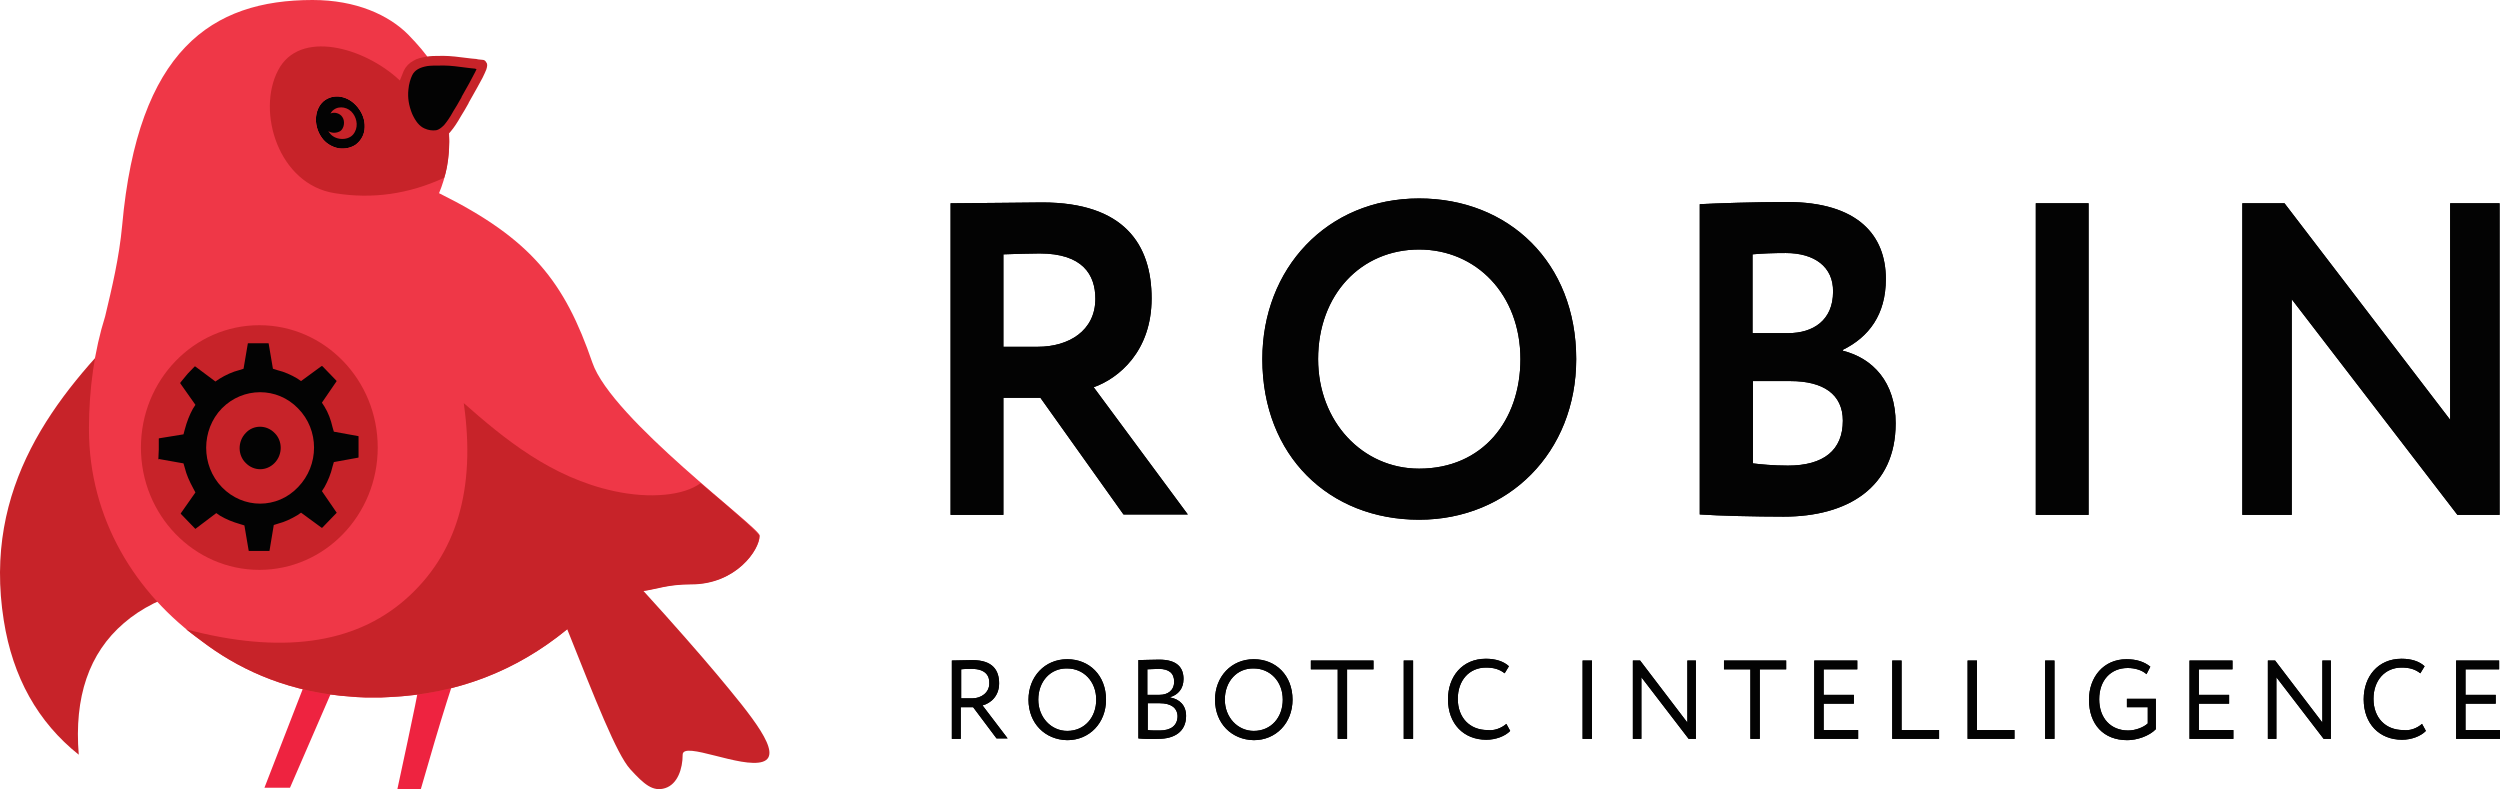
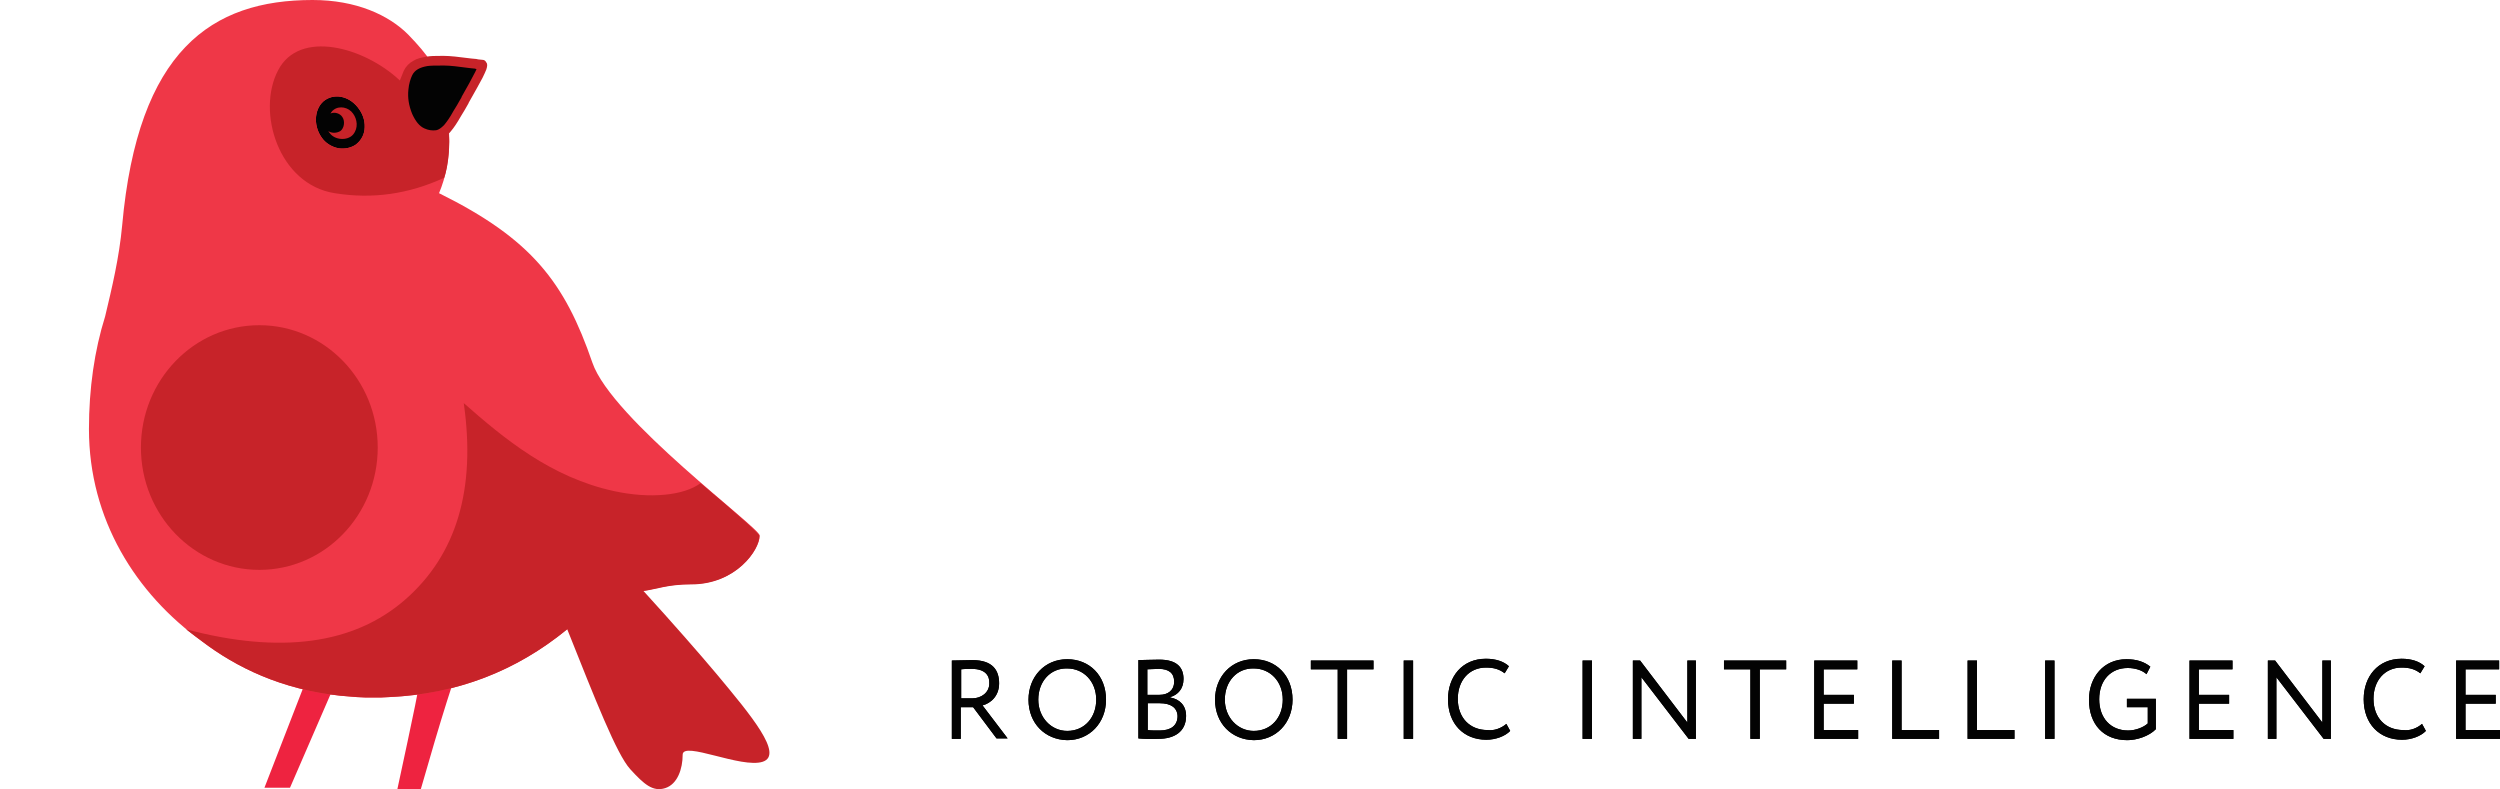
<svg xmlns="http://www.w3.org/2000/svg" width="76" height="24" viewBox="0 0 76 24" fill="none">
  <g clip-path="url(#clip0_884_182)">
    <path fill-rule="evenodd" clip-rule="evenodd" d="M9.321 20.643L8.039 23.947H8.816L10.162 20.843L9.321 20.643Z" fill="#EE2340" />
    <path fill-rule="evenodd" clip-rule="evenodd" d="M12.79 20.482L14.137 19.746C13.839 20.455 13.399 21.873 12.79 24H12.078C12.557 21.779 12.803 20.602 12.79 20.482Z" fill="#EE2340" />
-     <path fill-rule="evenodd" clip-rule="evenodd" d="M3.973 9.753C1.668 12.04 -0.533 14.796 0.115 18.863C0.387 20.589 1.151 21.953 2.394 22.943C2.251 21.191 2.704 19.853 3.766 18.943C4.815 18.033 6.485 17.579 8.764 17.579L4.362 9.378C4.193 9.538 4.064 9.672 3.973 9.753Z" fill="#C72329" />
    <path fill-rule="evenodd" clip-rule="evenodd" d="M18.008 11.023C18.591 12.736 23.096 16.04 23.096 16.281C23.096 16.709 22.384 17.753 21.025 17.753C19.821 17.753 19.678 18.167 18.513 17.9C16.674 19.973 14.447 21.07 11.845 21.191C11.677 21.204 11.521 21.204 11.353 21.204C11.185 21.204 11.003 21.204 10.835 21.191C10.68 21.177 10.511 21.164 10.356 21.151C8.556 20.963 7.171 20.281 6.135 19.492C4.128 18.047 2.704 15.786 2.704 13.043C2.704 11.813 2.872 10.649 3.196 9.619C3.403 8.749 3.623 7.839 3.714 6.85C4.193 1.525 6.433 0 9.502 0C10.822 0 11.819 0.455 12.415 1.057C13.01 1.672 13.282 2.074 13.528 2.756C13.619 3.438 13.658 3.946 13.658 4.281C13.658 4.843 13.554 5.378 13.347 5.873C16.157 7.264 17.166 8.575 18.008 11.023Z" fill="#EF3747" />
    <path fill-rule="evenodd" clip-rule="evenodd" d="M21.789 20.495C22.825 21.739 23.834 22.943 23.187 23.157C22.54 23.371 20.753 22.515 20.753 22.943C20.753 23.371 20.598 23.839 20.222 23.959C19.847 24.08 19.575 23.839 19.16 23.384C18.746 22.93 18.099 21.271 17.244 19.13C15.678 20.414 13.878 21.097 11.845 21.19C11.677 21.204 11.521 21.204 11.353 21.204C11.185 21.204 11.004 21.204 10.835 21.19C10.68 21.177 10.512 21.164 10.356 21.15C8.556 20.963 7.171 20.281 6.135 19.491C6.032 19.411 5.863 19.291 5.656 19.13C8.531 19.893 10.758 19.585 12.311 18.234C13.878 16.869 14.473 14.876 14.098 12.254C15.328 13.338 16.752 14.515 18.669 14.93C19.769 15.17 20.792 15.063 21.297 14.689C22.488 15.692 23.084 16.227 23.084 16.294C23.084 16.722 22.371 17.766 21.012 17.766C20.3 17.766 19.963 17.913 19.562 17.966C20.442 18.93 21.271 19.879 21.789 20.495Z" fill="#C72329" />
    <path fill-rule="evenodd" clip-rule="evenodd" d="M9.774 4.174C9.89 4.348 10.085 4.468 10.292 4.508C10.486 4.535 10.667 4.495 10.809 4.401C10.939 4.308 11.056 4.147 11.081 3.946C11.107 3.732 11.056 3.518 10.926 3.331C10.667 2.943 10.214 2.823 9.89 3.037C9.567 3.251 9.502 3.786 9.774 4.174Z" fill="#030303" />
    <path fill-rule="evenodd" clip-rule="evenodd" d="M12.273 2.154C12.337 2.02 12.441 1.913 12.57 1.846C12.674 1.779 12.803 1.752 12.946 1.726C13.088 1.699 13.218 1.699 13.412 1.699C13.477 1.699 13.49 1.699 13.503 1.699C13.671 1.699 13.93 1.726 14.331 1.779C14.37 1.779 14.422 1.792 14.474 1.792C14.525 1.806 14.538 1.806 14.668 1.819C14.72 1.819 14.758 1.846 14.784 1.899C14.81 1.926 14.81 1.966 14.81 1.993C14.81 2.033 14.797 2.06 14.784 2.113C14.758 2.18 14.72 2.261 14.668 2.368C14.577 2.542 14.448 2.769 14.267 3.09C14.254 3.103 14.254 3.117 14.241 3.144C14.202 3.224 14.046 3.478 14.021 3.518C13.891 3.746 13.8 3.879 13.71 3.986C13.684 4.013 13.671 4.04 13.645 4.053C13.658 4.227 13.658 4.401 13.645 4.615C13.619 4.963 13.567 5.217 13.503 5.404C12.428 5.899 11.327 6.06 10.175 5.873C8.466 5.605 7.793 3.398 8.453 2.14C9.1 0.883 11.068 1.431 12.143 2.435L12.156 2.448C12.195 2.354 12.234 2.247 12.273 2.154ZM9.774 4.174C9.89 4.348 10.084 4.468 10.292 4.508C10.486 4.535 10.667 4.495 10.809 4.401C10.939 4.307 11.056 4.147 11.081 3.946C11.107 3.732 11.056 3.518 10.926 3.331C10.667 2.943 10.214 2.823 9.89 3.037C9.567 3.251 9.502 3.786 9.774 4.174ZM9.981 3.986C9.994 4.013 10.007 4.027 10.02 4.04C10.162 4.254 10.551 4.294 10.732 4.093C10.9 3.893 10.861 3.625 10.732 3.451C10.602 3.264 10.318 3.197 10.136 3.344C10.097 3.371 10.072 3.411 10.046 3.451C10.162 3.398 10.33 3.438 10.408 3.558C10.499 3.692 10.46 3.906 10.343 3.986C10.227 4.053 10.084 4.053 9.981 3.986Z" fill="#C72329" />
    <path fill-rule="evenodd" clip-rule="evenodd" d="M14.448 2.087C14.396 2.087 14.357 2.073 14.305 2.073C13.917 2.02 13.671 1.993 13.515 1.993C13.49 1.993 13.477 1.993 13.412 1.993C13.231 1.993 13.114 1.993 12.998 2.007C12.765 2.047 12.609 2.127 12.531 2.287C12.48 2.394 12.428 2.555 12.415 2.729C12.389 2.97 12.428 3.211 12.531 3.465C12.635 3.692 12.752 3.839 12.907 3.906C13.024 3.96 13.14 3.973 13.257 3.96C13.334 3.946 13.412 3.893 13.503 3.799C13.58 3.706 13.671 3.585 13.787 3.371C13.813 3.331 13.969 3.077 14.008 2.997C14.021 2.983 14.033 2.956 14.033 2.943C14.215 2.622 14.344 2.394 14.422 2.234C14.448 2.18 14.474 2.14 14.487 2.1C14.474 2.1 14.461 2.1 14.448 2.087Z" fill="#030303" />
    <path fill-rule="evenodd" clip-rule="evenodd" d="M7.884 17.324C9.877 17.324 11.483 15.652 11.483 13.605C11.483 11.545 9.865 9.886 7.884 9.886C5.89 9.886 4.284 11.558 4.284 13.605C4.284 15.665 5.903 17.324 7.884 17.324Z" fill="#C72329" />
-     <path fill-rule="evenodd" clip-rule="evenodd" d="M4.814 13.966L4.827 13.659V13.338C4.827 13.324 4.84 13.324 4.84 13.324L5.578 13.204L5.617 13.057C5.682 12.816 5.76 12.615 5.863 12.428L5.941 12.307L5.488 11.665C5.475 11.652 5.475 11.639 5.488 11.625L5.708 11.358L5.915 11.144C5.915 11.144 5.928 11.13 5.941 11.144L6.549 11.598L6.666 11.518C6.86 11.398 7.067 11.304 7.274 11.251L7.404 11.21L7.533 10.448C7.533 10.435 7.546 10.435 7.546 10.435H8.155C8.168 10.435 8.168 10.448 8.168 10.448L8.297 11.21L8.427 11.251C8.647 11.304 8.854 11.398 9.035 11.505L9.152 11.585L9.773 11.13C9.786 11.13 9.799 11.13 9.799 11.13L10.226 11.572C10.226 11.572 10.239 11.585 10.226 11.598L9.786 12.241L9.864 12.361C9.98 12.548 10.058 12.762 10.11 12.99L10.149 13.123L10.887 13.257C10.9 13.257 10.9 13.271 10.9 13.271V13.899C10.9 13.913 10.887 13.913 10.887 13.913L10.149 14.047L10.11 14.18C10.058 14.408 9.968 14.622 9.864 14.809L9.786 14.93L10.226 15.572C10.239 15.585 10.239 15.598 10.226 15.598L9.799 16.04C9.799 16.04 9.786 16.053 9.773 16.04L9.152 15.585L9.035 15.665C8.854 15.772 8.66 15.866 8.453 15.919L8.323 15.96L8.194 16.736C8.194 16.749 8.181 16.749 8.181 16.749H7.572C7.559 16.749 7.559 16.736 7.559 16.736L7.43 15.973L7.3 15.933C7.067 15.866 6.873 15.786 6.692 15.679L6.575 15.598L5.954 16.067C5.941 16.08 5.928 16.08 5.928 16.067L5.501 15.625C5.501 15.625 5.488 15.612 5.501 15.598L5.941 14.97L5.876 14.849C5.76 14.635 5.669 14.435 5.617 14.22L5.578 14.087L4.827 13.953C4.827 13.98 4.814 13.966 4.814 13.966ZM6.744 12.415C6.109 13.07 6.109 14.154 6.744 14.809C7.391 15.478 8.427 15.478 9.061 14.809C9.709 14.14 9.709 13.07 9.061 12.415C8.427 11.759 7.391 11.759 6.744 12.415ZM8.349 13.164C8.103 12.909 7.702 12.909 7.469 13.164C7.223 13.418 7.223 13.833 7.469 14.073C7.715 14.328 8.103 14.328 8.349 14.073C8.595 13.819 8.595 13.405 8.349 13.164Z" fill="#030303" />
-     <path fill-rule="evenodd" clip-rule="evenodd" d="M30.503 15.652H28.898V6.18C29.402 6.18 31.422 6.154 31.681 6.154C34.18 6.154 35.009 7.438 35.009 9.07C35.009 10.689 33.999 11.505 33.248 11.772L36.109 15.639H34.154L31.629 12.093H30.503V15.652ZM31.603 7.705C31.306 7.705 30.93 7.719 30.503 7.732V10.542H31.552C32.484 10.542 33.299 10.06 33.299 9.083C33.299 8.348 32.911 7.705 31.603 7.705ZM38.375 10.916C38.375 8.174 40.33 6.033 43.14 6.033C45.859 6.033 47.917 7.973 47.917 10.916C47.917 13.752 45.859 15.799 43.14 15.799C40.408 15.799 38.375 13.859 38.375 10.916ZM40.071 10.916C40.071 12.816 41.418 14.247 43.14 14.247C45.069 14.247 46.221 12.789 46.221 10.916C46.221 8.95 44.875 7.585 43.14 7.585C41.379 7.585 40.071 8.95 40.071 10.916ZM51.672 15.639V6.207C52.177 6.18 53.394 6.14 54.313 6.14C56.502 6.14 57.33 7.17 57.33 8.481C57.33 9.565 56.812 10.247 56.022 10.635V10.662C56.929 10.889 57.628 11.612 57.628 12.869C57.628 14.822 56.165 15.706 54.223 15.706C53.394 15.706 52.216 15.679 51.672 15.639ZM54.43 11.585H53.29V14.087C53.511 14.114 53.899 14.154 54.352 14.154C55.44 14.154 56.022 13.685 56.022 12.789C56.022 11.986 55.427 11.585 54.43 11.585ZM54.288 7.692C53.925 7.692 53.562 7.705 53.277 7.732V10.127H54.365C55.116 10.127 55.725 9.739 55.725 8.869C55.737 8.107 55.155 7.692 54.288 7.692ZM61.888 15.652V6.18H63.493V15.652H61.888ZM75.987 15.652H74.706L69.669 9.097V15.652H68.167V6.18H69.449L74.485 12.762V6.18H75.987V15.652Z" fill="#030303" />
-     <path fill-rule="evenodd" clip-rule="evenodd" d="M30.503 15.652H28.898V6.18C29.402 6.18 31.422 6.154 31.681 6.154C34.18 6.154 35.009 7.438 35.009 9.07C35.009 10.689 33.999 11.505 33.248 11.772L36.109 15.639H34.154L31.629 12.093H30.503V15.652ZM31.603 7.705C31.306 7.705 30.93 7.719 30.503 7.732V10.542H31.552C32.484 10.542 33.299 10.06 33.299 9.083C33.299 8.348 32.911 7.705 31.603 7.705ZM38.375 10.916C38.375 8.174 40.33 6.033 43.14 6.033C45.859 6.033 47.917 7.973 47.917 10.916C47.917 13.752 45.859 15.799 43.14 15.799C40.408 15.799 38.375 13.859 38.375 10.916ZM40.071 10.916C40.071 12.816 41.418 14.247 43.14 14.247C45.069 14.247 46.221 12.789 46.221 10.916C46.221 8.95 44.875 7.585 43.14 7.585C41.379 7.585 40.071 8.95 40.071 10.916ZM51.672 15.639V6.207C52.177 6.18 53.394 6.14 54.313 6.14C56.502 6.14 57.33 7.17 57.33 8.481C57.33 9.565 56.812 10.247 56.022 10.635V10.662C56.929 10.889 57.628 11.612 57.628 12.869C57.628 14.822 56.165 15.706 54.223 15.706C53.394 15.706 52.216 15.679 51.672 15.639ZM54.43 11.585H53.29V14.087C53.511 14.114 53.899 14.154 54.352 14.154C55.44 14.154 56.022 13.685 56.022 12.789C56.022 11.986 55.427 11.585 54.43 11.585ZM54.288 7.692C53.925 7.692 53.562 7.705 53.277 7.732V10.127H54.365C55.116 10.127 55.725 9.739 55.725 8.869C55.737 8.107 55.155 7.692 54.288 7.692ZM61.888 15.652V6.18H63.493V15.652H61.888ZM75.987 15.652H74.706L69.669 9.097V15.652H68.167V6.18H69.449L74.485 12.762V6.18H75.987V15.652Z" fill="#030303" />
    <path fill-rule="evenodd" clip-rule="evenodd" d="M29.22 22.461H28.936V20.08C29.065 20.08 29.492 20.067 29.557 20.067C30.191 20.067 30.373 20.388 30.373 20.776C30.373 21.15 30.127 21.378 29.868 21.444L30.632 22.448H30.295L29.583 21.498H29.207V22.461H29.22ZM29.544 20.334C29.466 20.334 29.324 20.334 29.22 20.347V21.23H29.557C29.829 21.23 30.075 21.056 30.075 20.776C30.088 20.535 29.945 20.334 29.544 20.334ZM31.266 21.27C31.266 20.575 31.758 20.04 32.444 20.04C33.118 20.04 33.623 20.535 33.623 21.27C33.623 21.98 33.118 22.501 32.444 22.501C31.771 22.488 31.266 21.993 31.266 21.27ZM31.564 21.27C31.564 21.806 31.952 22.22 32.444 22.22C32.975 22.22 33.325 21.806 33.325 21.27C33.325 20.709 32.936 20.321 32.444 20.321C31.939 20.307 31.564 20.709 31.564 21.27ZM34.607 22.448V20.067C34.736 20.067 35.021 20.053 35.241 20.053C35.798 20.053 35.979 20.307 35.979 20.642C35.979 20.936 35.81 21.123 35.578 21.19V21.204C35.862 21.257 36.057 21.444 36.057 21.765C36.057 22.247 35.694 22.461 35.215 22.461C35.021 22.474 34.736 22.461 34.607 22.448ZM35.254 21.378H34.891V22.194C34.969 22.207 35.111 22.207 35.254 22.207C35.591 22.207 35.798 22.06 35.798 21.765C35.785 21.511 35.591 21.378 35.254 21.378ZM35.228 20.334C35.111 20.334 34.969 20.347 34.879 20.347V21.123H35.254C35.5 21.123 35.694 20.99 35.694 20.722C35.694 20.468 35.539 20.334 35.228 20.334ZM36.937 21.27C36.937 20.575 37.429 20.04 38.115 20.04C38.789 20.04 39.293 20.535 39.293 21.27C39.293 21.98 38.789 22.501 38.115 22.501C37.442 22.488 36.937 21.993 36.937 21.27ZM37.235 21.27C37.235 21.806 37.623 22.22 38.115 22.22C38.646 22.22 38.996 21.806 38.996 21.27C38.996 20.709 38.607 20.321 38.115 20.321C37.61 20.307 37.235 20.709 37.235 21.27ZM39.85 20.347V20.08H41.754V20.347H40.951V22.461H40.666V20.347H39.85ZM42.673 22.461V20.08H42.958V22.461H42.673ZM45.793 22.006L45.91 22.22C45.754 22.381 45.469 22.488 45.185 22.488C44.498 22.488 44.019 22.006 44.019 21.257C44.019 20.575 44.447 20.026 45.172 20.026C45.469 20.026 45.715 20.107 45.871 20.254L45.741 20.468C45.586 20.347 45.418 20.294 45.172 20.294C44.667 20.294 44.317 20.682 44.317 21.244C44.317 21.819 44.68 22.194 45.223 22.194C45.418 22.22 45.638 22.14 45.793 22.006ZM48.111 22.461V20.08H48.396V22.461H48.111ZM51.555 22.461H51.335L49.898 20.588V22.461H49.639V20.08H49.859L51.296 21.966V20.08H51.555V22.461ZM52.409 20.347V20.08H54.3V20.347H53.497V22.461H53.212V20.347H52.409ZM55.154 22.461V20.08H56.462V20.347H55.439V21.123H56.358V21.391H55.439V22.194H56.488V22.461H55.154ZM57.524 22.461V20.08H57.808V22.194H58.948V22.461H57.524ZM59.815 22.461V20.08H60.1V22.194H61.24V22.461H59.815ZM62.172 22.461V20.08H62.456V22.461H62.172ZM64.658 21.511V21.244H65.538V22.167C65.331 22.381 64.955 22.501 64.671 22.501C63.946 22.501 63.505 22.02 63.505 21.27C63.505 20.588 63.946 20.04 64.645 20.04C64.955 20.04 65.188 20.12 65.37 20.267L65.253 20.495C65.124 20.374 64.904 20.307 64.683 20.307C64.166 20.307 63.816 20.682 63.816 21.257C63.816 21.832 64.166 22.207 64.696 22.207C64.916 22.207 65.163 22.113 65.292 21.993V21.498H64.658V21.511ZM66.561 22.461V20.08H67.868V20.347H66.846V21.123H67.765V21.391H66.846V22.194H67.895V22.461H66.561ZM70.859 22.461H70.639L69.202 20.588V22.461H68.943V20.08H69.163L70.6 21.966V20.08H70.859V22.461ZM73.63 22.006L73.747 22.22C73.591 22.381 73.307 22.488 73.022 22.488C72.336 22.488 71.856 22.006 71.856 21.257C71.856 20.575 72.284 20.026 73.009 20.026C73.307 20.026 73.552 20.107 73.708 20.254L73.578 20.468C73.423 20.347 73.255 20.294 73.009 20.294C72.504 20.294 72.154 20.682 72.154 21.244C72.154 21.819 72.517 22.194 73.061 22.194C73.268 22.22 73.475 22.14 73.63 22.006ZM74.666 22.461V20.08H75.974V20.347H74.951V21.123H75.87V21.391H74.951V22.194H76V22.461H74.666Z" fill="#030303" />
    <path fill-rule="evenodd" clip-rule="evenodd" d="M29.22 22.461H28.936V20.08C29.065 20.08 29.492 20.067 29.557 20.067C30.191 20.067 30.373 20.388 30.373 20.776C30.373 21.15 30.127 21.378 29.868 21.444L30.632 22.448H30.295L29.583 21.498H29.207V22.461H29.22ZM29.544 20.334C29.466 20.334 29.324 20.334 29.22 20.347V21.23H29.557C29.829 21.23 30.075 21.056 30.075 20.776C30.088 20.535 29.945 20.334 29.544 20.334ZM31.266 21.27C31.266 20.575 31.758 20.04 32.444 20.04C33.118 20.04 33.623 20.535 33.623 21.27C33.623 21.98 33.118 22.501 32.444 22.501C31.771 22.488 31.266 21.993 31.266 21.27ZM31.564 21.27C31.564 21.806 31.952 22.22 32.444 22.22C32.975 22.22 33.325 21.806 33.325 21.27C33.325 20.709 32.936 20.321 32.444 20.321C31.939 20.307 31.564 20.709 31.564 21.27ZM34.607 22.448V20.067C34.736 20.067 35.021 20.053 35.241 20.053C35.798 20.053 35.979 20.307 35.979 20.642C35.979 20.936 35.81 21.123 35.578 21.19V21.204C35.862 21.257 36.057 21.444 36.057 21.765C36.057 22.247 35.694 22.461 35.215 22.461C35.021 22.474 34.736 22.461 34.607 22.448ZM35.254 21.378H34.891V22.194C34.969 22.207 35.111 22.207 35.254 22.207C35.591 22.207 35.798 22.06 35.798 21.765C35.785 21.511 35.591 21.378 35.254 21.378ZM35.228 20.334C35.111 20.334 34.969 20.347 34.879 20.347V21.123H35.254C35.5 21.123 35.694 20.99 35.694 20.722C35.694 20.468 35.539 20.334 35.228 20.334ZM36.937 21.27C36.937 20.575 37.429 20.04 38.115 20.04C38.789 20.04 39.293 20.535 39.293 21.27C39.293 21.98 38.789 22.501 38.115 22.501C37.442 22.488 36.937 21.993 36.937 21.27ZM37.235 21.27C37.235 21.806 37.623 22.22 38.115 22.22C38.646 22.22 38.996 21.806 38.996 21.27C38.996 20.709 38.607 20.321 38.115 20.321C37.61 20.307 37.235 20.709 37.235 21.27ZM39.85 20.347V20.08H41.754V20.347H40.951V22.461H40.666V20.347H39.85ZM42.673 22.461V20.08H42.958V22.461H42.673ZM45.793 22.006L45.91 22.22C45.754 22.381 45.469 22.488 45.185 22.488C44.498 22.488 44.019 22.006 44.019 21.257C44.019 20.575 44.447 20.026 45.172 20.026C45.469 20.026 45.715 20.107 45.871 20.254L45.741 20.468C45.586 20.347 45.418 20.294 45.172 20.294C44.667 20.294 44.317 20.682 44.317 21.244C44.317 21.819 44.68 22.194 45.223 22.194C45.418 22.22 45.638 22.14 45.793 22.006ZM48.111 22.461V20.08H48.396V22.461H48.111ZM51.555 22.461H51.335L49.898 20.588V22.461H49.639V20.08H49.859L51.296 21.966V20.08H51.555V22.461ZM52.409 20.347V20.08H54.3V20.347H53.497V22.461H53.212V20.347H52.409ZM55.154 22.461V20.08H56.462V20.347H55.439V21.123H56.358V21.391H55.439V22.194H56.488V22.461H55.154ZM57.524 22.461V20.08H57.808V22.194H58.948V22.461H57.524ZM59.815 22.461V20.08H60.1V22.194H61.24V22.461H59.815ZM62.172 22.461V20.08H62.456V22.461H62.172ZM64.658 21.511V21.244H65.538V22.167C65.331 22.381 64.955 22.501 64.671 22.501C63.946 22.501 63.505 22.02 63.505 21.27C63.505 20.588 63.946 20.04 64.645 20.04C64.955 20.04 65.188 20.12 65.37 20.267L65.253 20.495C65.124 20.374 64.904 20.307 64.683 20.307C64.166 20.307 63.816 20.682 63.816 21.257C63.816 21.832 64.166 22.207 64.696 22.207C64.916 22.207 65.163 22.113 65.292 21.993V21.498H64.658V21.511ZM66.561 22.461V20.08H67.868V20.347H66.846V21.123H67.765V21.391H66.846V22.194H67.895V22.461H66.561ZM70.859 22.461H70.639L69.202 20.588V22.461H68.943V20.08H69.163L70.6 21.966V20.08H70.859V22.461ZM73.63 22.006L73.747 22.22C73.591 22.381 73.307 22.488 73.022 22.488C72.336 22.488 71.856 22.006 71.856 21.257C71.856 20.575 72.284 20.026 73.009 20.026C73.307 20.026 73.552 20.107 73.708 20.254L73.578 20.468C73.423 20.347 73.255 20.294 73.009 20.294C72.504 20.294 72.154 20.682 72.154 21.244C72.154 21.819 72.517 22.194 73.061 22.194C73.268 22.22 73.475 22.14 73.63 22.006ZM74.666 22.461V20.08H75.974V20.347H74.951V21.123H75.87V21.391H74.951V22.194H76V22.461H74.666Z" fill="#030303" />
  </g>
  <defs>
    <clipPath id="clip0_884_182">
      <rect width="76" height="24" fill="white" />
    </clipPath>
  </defs>
</svg>